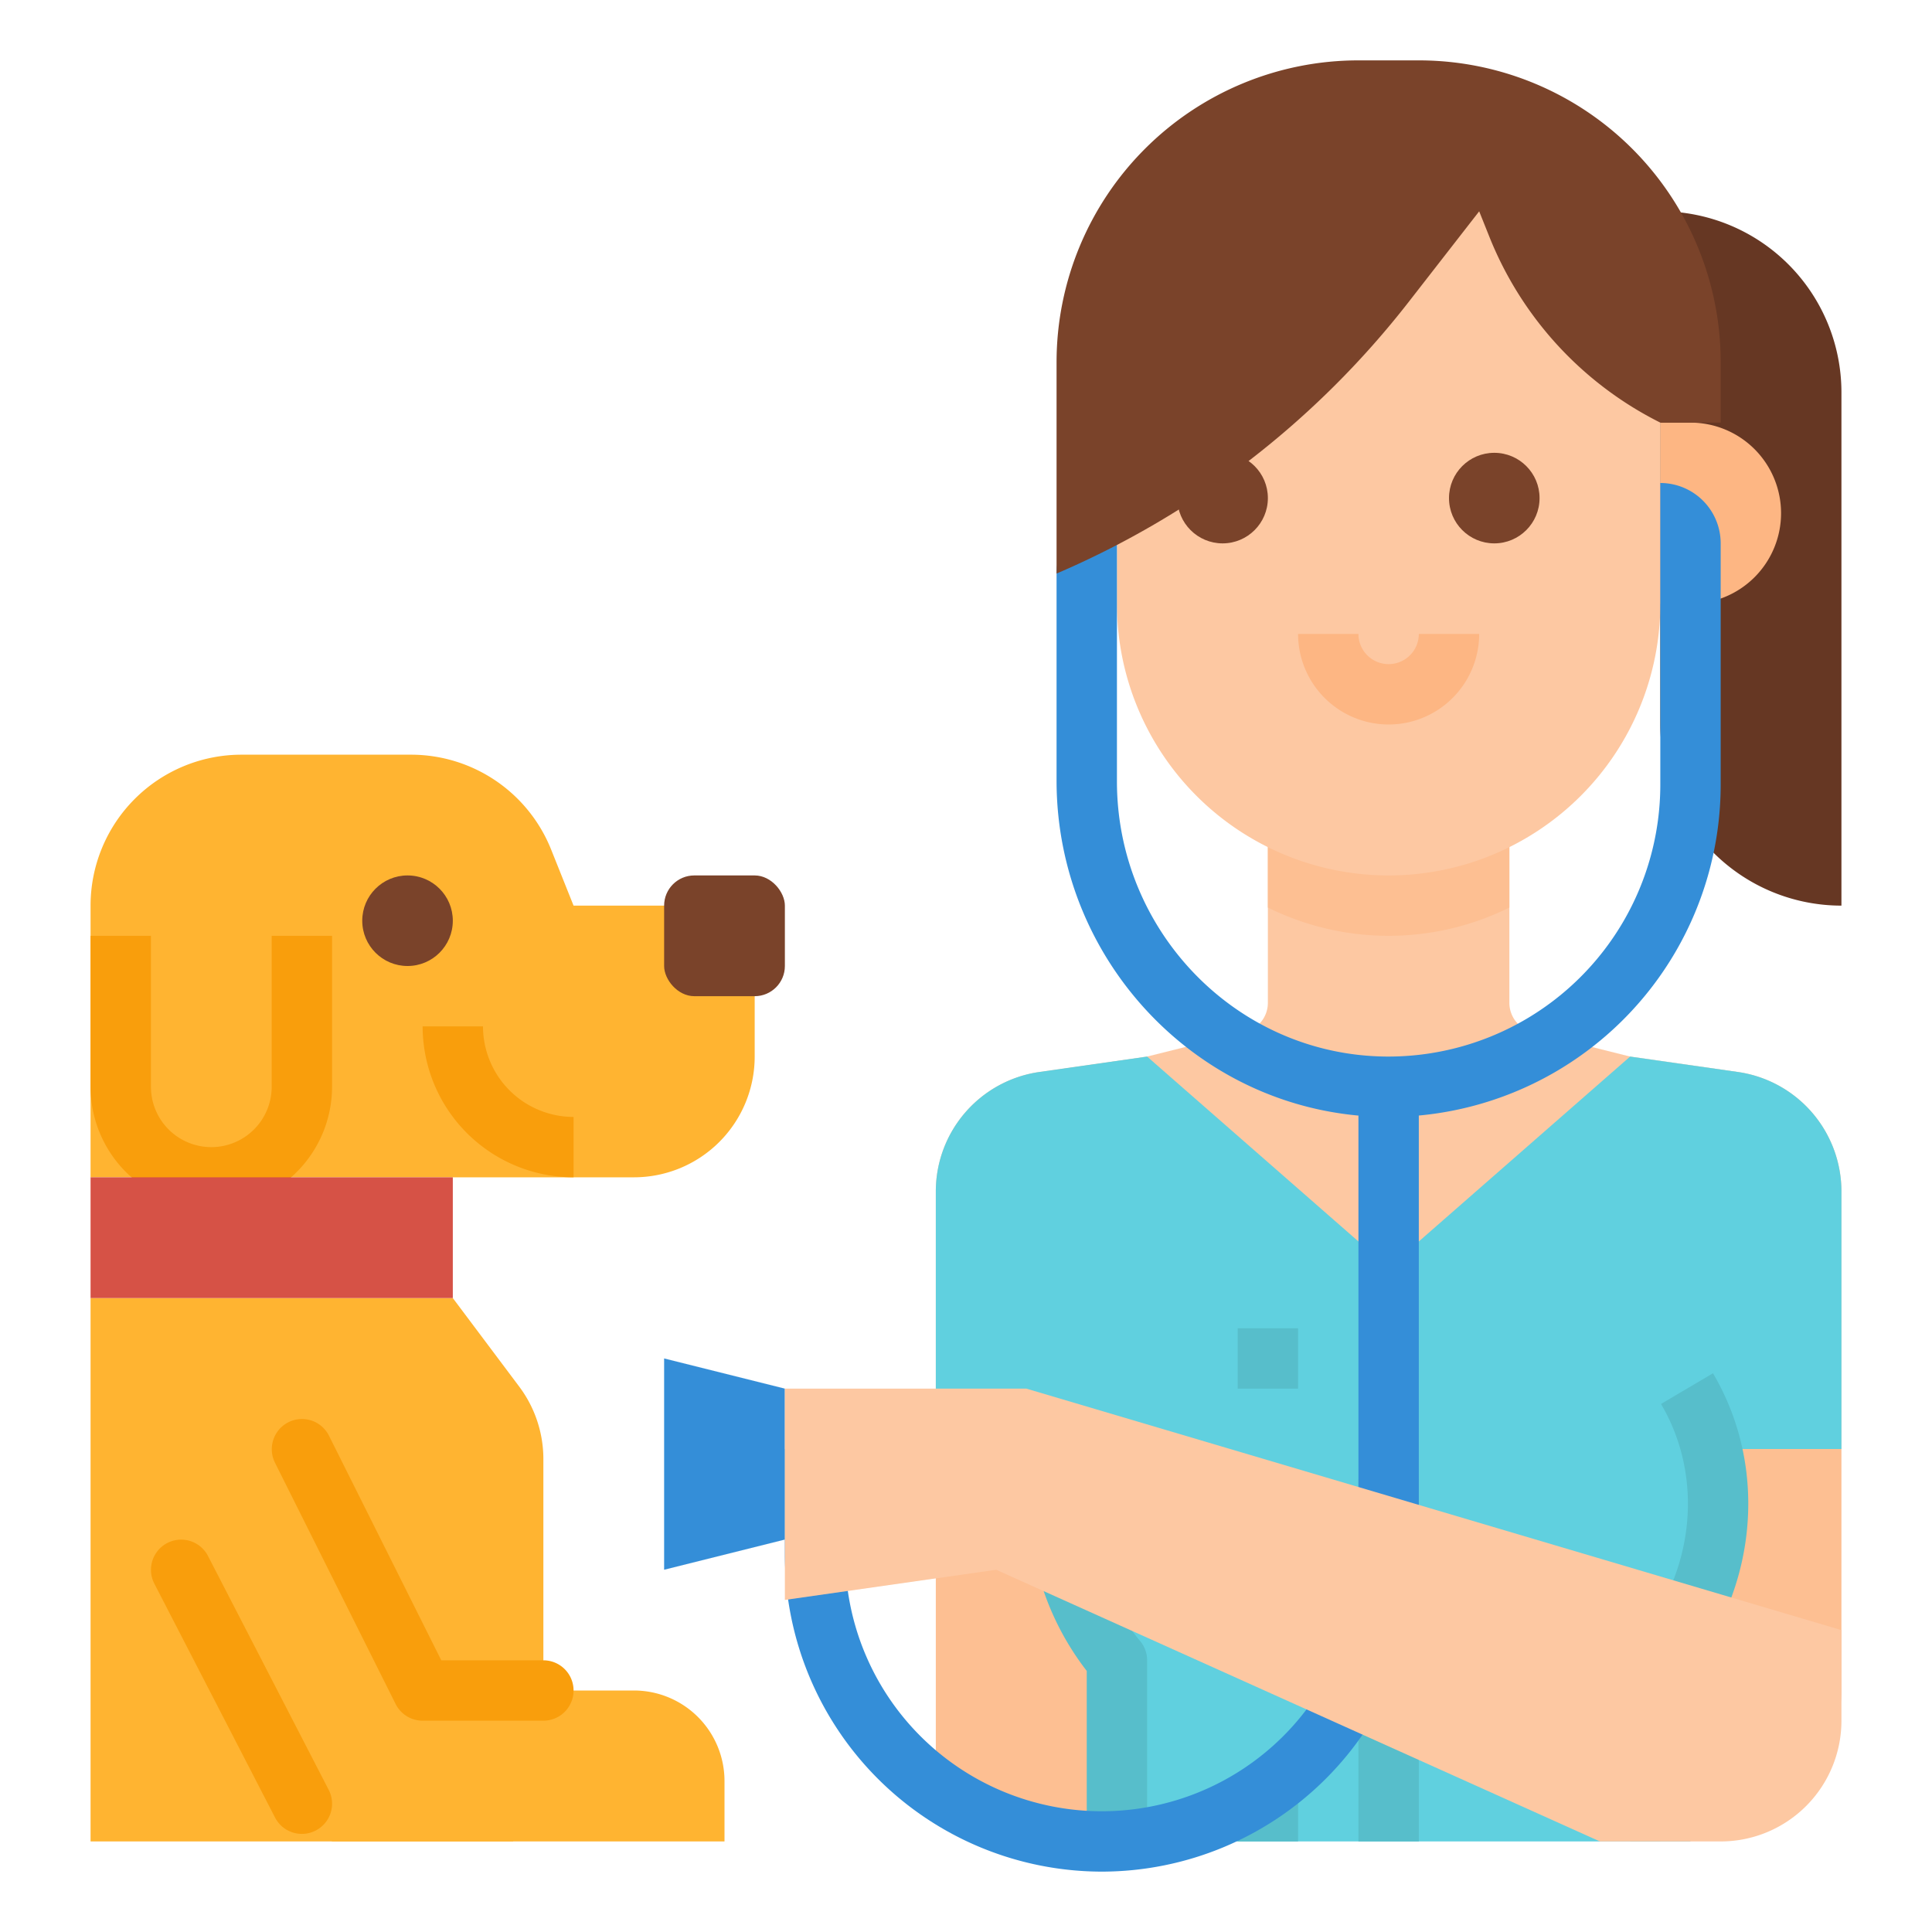
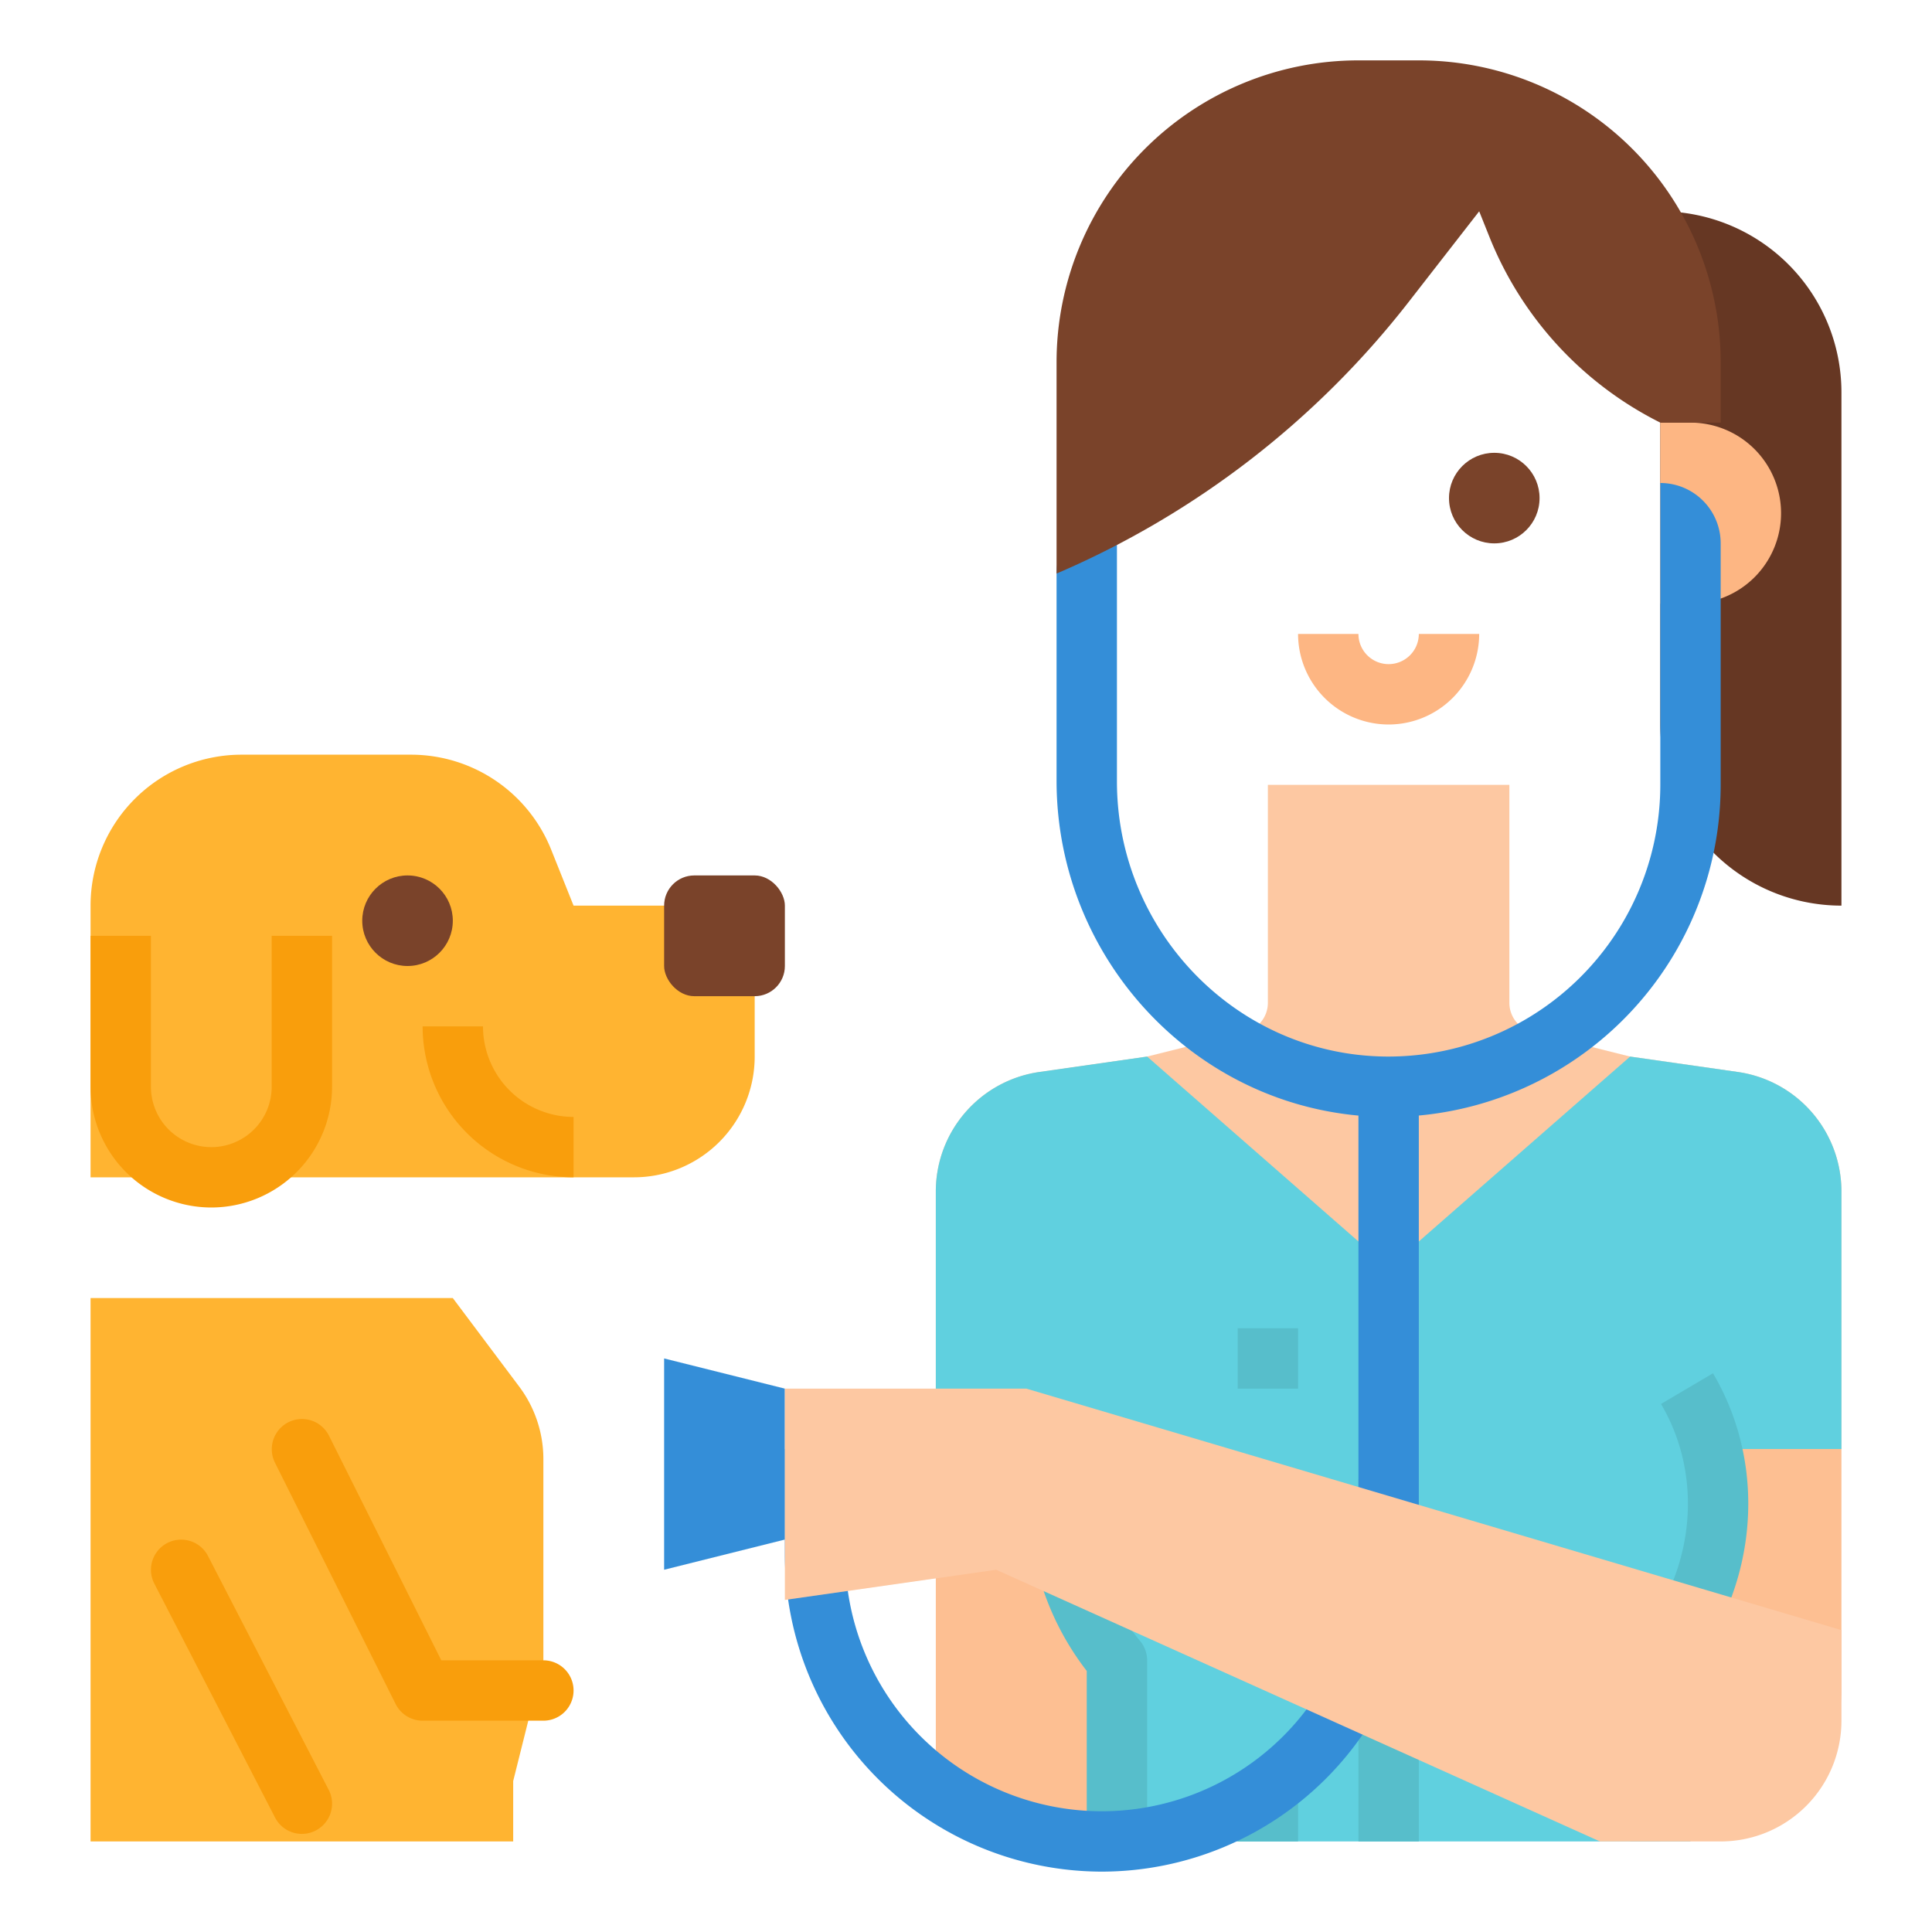
<svg xmlns="http://www.w3.org/2000/svg" height="512" viewBox="0 0 512 512" width="512">
  <g id="Flat">
    <path d="m440 384h48a0 0 0 0 1 0 0v64a32 32 0 0 1 -32 32h-16a0 0 0 0 1 0 0v-96a0 0 0 0 1 0 0z" fill="#fdbf92" />
    <path d="m460.53 284.08-28.53-4.08-25.94-6.49a8 8 0 0 1 -6.06-7.76v-57.75h-64v57.75a8 8 0 0 1 -6.06 7.76l-25.94 6.49-28.53 4.08a31.994 31.994 0 0 0 -27.47 31.67v68.25h48v96h144v-96h48v-68.25a31.994 31.994 0 0 0 -27.47-31.67z" fill="#fdc8a2" />
    <path d="m248 384h48v96h-48z" fill="#fdbf92" />
    <path d="m488 315.75a31.994 31.994 0 0 0 -27.47-31.67l-28.53-4.08-64 56-64-56-28.53 4.08a31.994 31.994 0 0 0 -27.47 31.67v68.25h34.427a63.782 63.782 0 0 0 13.573 56v48h144v-48a63.771 63.771 0 0 0 13.564-56h34.436z" fill="#60d0df" />
    <g fill="#57becb">
      <path d="m448 488h-16v-48a8 8 0 0 1 1.875-5.146c15.237-18.135 17.772-43.368 6.308-62.788l13.777-8.134c14.421 24.427 11.949 55.759-5.96 78.89z" />
      <path d="m304 488h-16v-45.179c-13.457-17.394-18.444-39.872-13.344-60.721l15.541 3.8c-4.123 16.858.336 35.158 11.928 48.954a8 8 0 0 1 1.875 5.146z" />
      <path d="m328 352h16v16h-16z" />
      <path d="m360 392h16v96h-16z" />
      <path d="m328 472h16v16h-16z" />
    </g>
-     <path d="m400 208v32.51a72.1 72.1 0 0 1 -64 0v-32.51z" fill="#fdbf92" />
    <path d="m440 56h-24v32h8a16 16 0 0 1 16 16v88a48 48 0 0 0 48 48v-136a48 48 0 0 0 -48-48z" fill="#663723" />
-     <path d="m368 232a72 72 0 0 1 -72-72v-56a64 64 0 0 1 64-64h16a64 64 0 0 1 64 64v56a72 72 0 0 1 -72 72z" fill="#fdc8a2" />
-     <circle cx="324" cy="132" fill="#7a432a" r="12" />
    <circle cx="396" cy="132" fill="#7a432a" r="12" />
    <path d="m368 192a24.028 24.028 0 0 1 -24-24h16a8 8 0 0 0 16 0h16a24.028 24.028 0 0 1 -24 24z" fill="#fdb683" />
    <path d="m440 112h8a24 24 0 0 1 24 24 24 24 0 0 1 -24 24h-8a0 0 0 0 1 0 0v-48a0 0 0 0 1 0 0z" fill="#fdb683" />
    <path d="m367.132 296c-48.446-.47-87.132-40.67-87.132-89.118v-54.882a16 16 0 0 1 16-16v71.082c0 39.639 31.653 72.531 71.29 72.915a72.081 72.081 0 0 0 72.71-71.997v-80a16 16 0 0 1 16 16v64a88.1 88.1 0 0 1 -88.868 88z" fill="#348ed8" />
    <path d="m360 16a80 80 0 0 0 -80 80v56a236.208 236.208 0 0 0 93.4-72.092l18.6-23.908 2.713 6.782a94.1 94.1 0 0 0 45.287 49.218h16v-16a80 80 0 0 0 -80-80z" fill="#7a432a" />
    <path d="m208 408-32 8v-56l32 8z" fill="#348ed8" />
    <path d="m292 496a84.1 84.1 0 0 1 -84-84v-28h8a8 8 0 0 1 8 8v20a68 68 0 0 0 136 0v-124h16v124a84.1 84.1 0 0 1 -84 84z" fill="#348ed8" />
    <path d="m208 368h64l216 64v24a32 32 0 0 1 -32 32h-32l-160-72-56 8z" fill="#fdc8a2" />
    <path d="m144 386.667a32 32 0 0 0 -6.4-19.2l-17.6-23.467h-96v144h112v-16l8-32z" fill="#ffb431" />
    <path d="m152 240-5.942-14.856a40 40 0 0 0 -37.139-25.144h-44.919a40 40 0 0 0 -40 40v72h144a32 32 0 0 0 32-32v-40z" fill="#ffb431" />
    <circle cx="108" cy="244" fill="#7a432a" r="12" />
    <path d="m152 312a40.045 40.045 0 0 1 -40-40h16a24.028 24.028 0 0 0 24 24z" fill="#f99e0c" />
    <rect fill="#7a432a" height="32" rx="8" width="32" x="176" y="232" />
    <path d="m56 320a32.036 32.036 0 0 1 -32-32v-40h16v40a16 16 0 0 0 32 0v-40h16v40a32.036 32.036 0 0 1 -32 32z" fill="#f99e0c" />
-     <path d="m24 312h96v32h-96z" fill="#d65246" />
-     <path d="m168 448h-56l-32-64-32 32 40 72h104v-16a24 24 0 0 0 -24-24z" fill="#ffb431" />
    <path d="m80.007 486a8 8 0 0 1 -7.116-4.333l-32-62a8 8 0 0 1 14.218-7.338l32 62a8 8 0 0 1 -7.102 11.671z" fill="#f99e0c" />
    <path d="m144 456h-32a8 8 0 0 1 -7.155-4.422l-32-64a8 8 0 0 1 14.31-7.156l29.789 59.578h27.056a8 8 0 0 1 0 16z" fill="#f99e0c" />
  </g>
</svg>